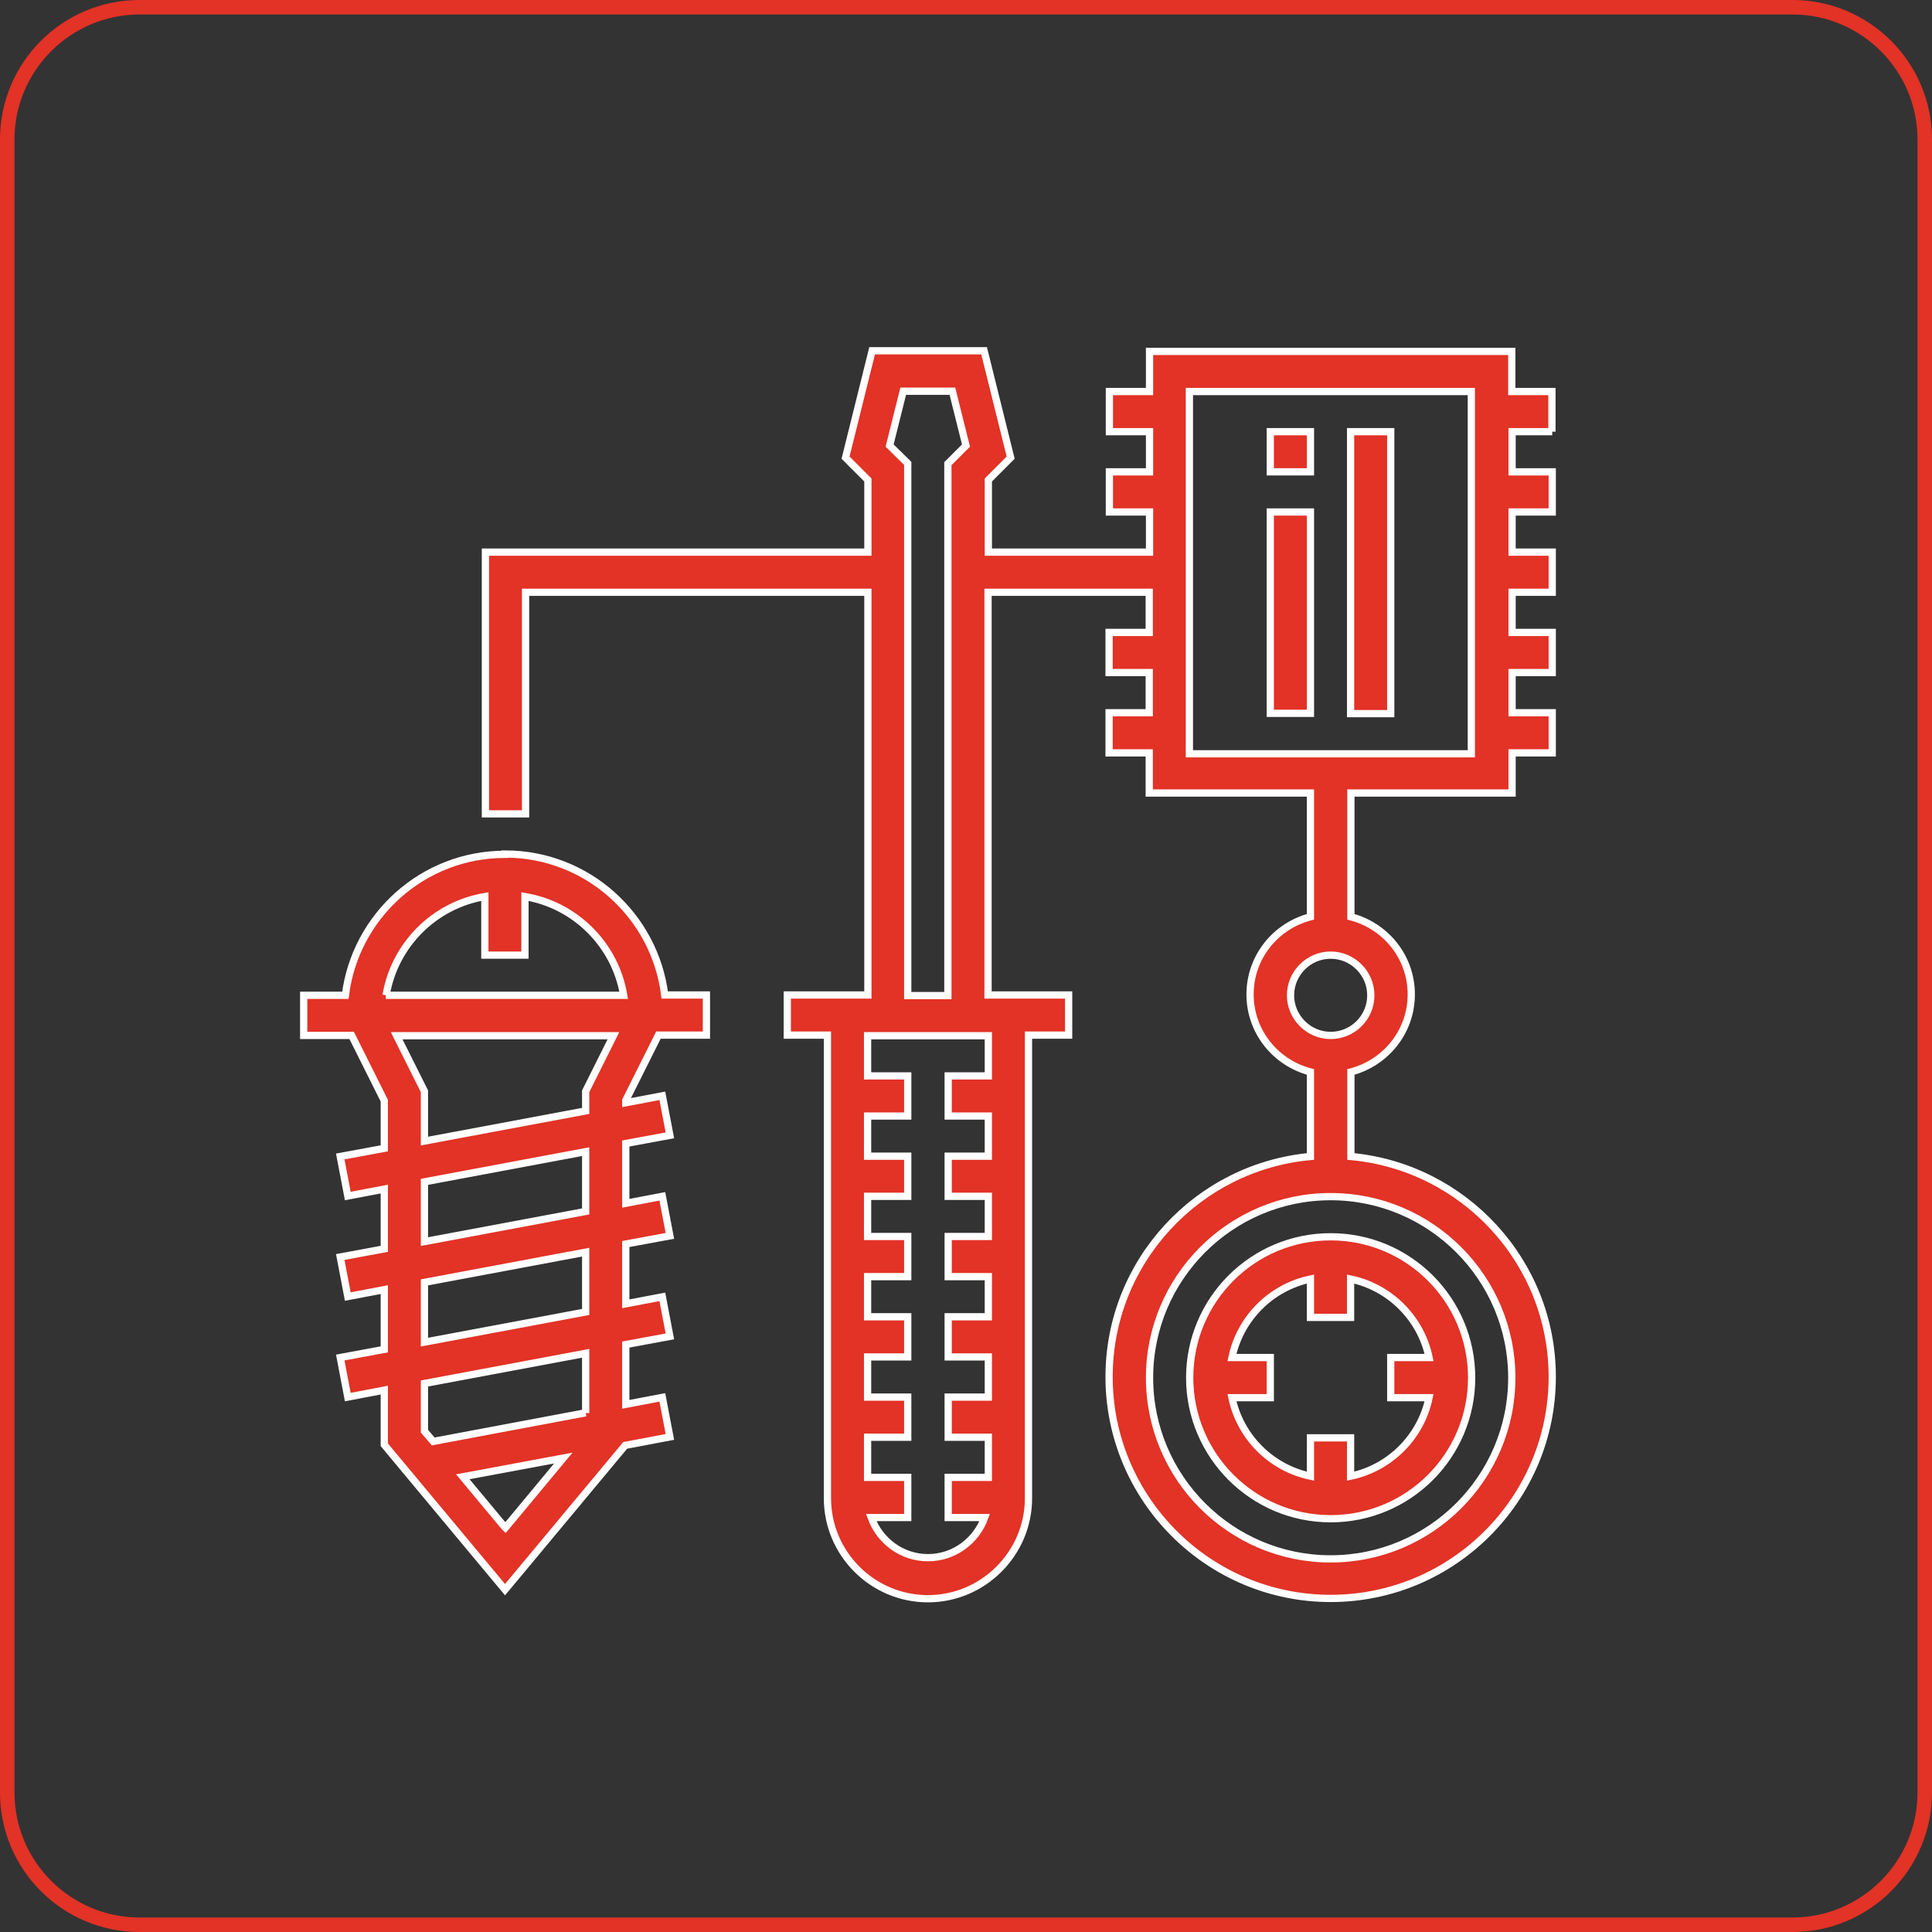
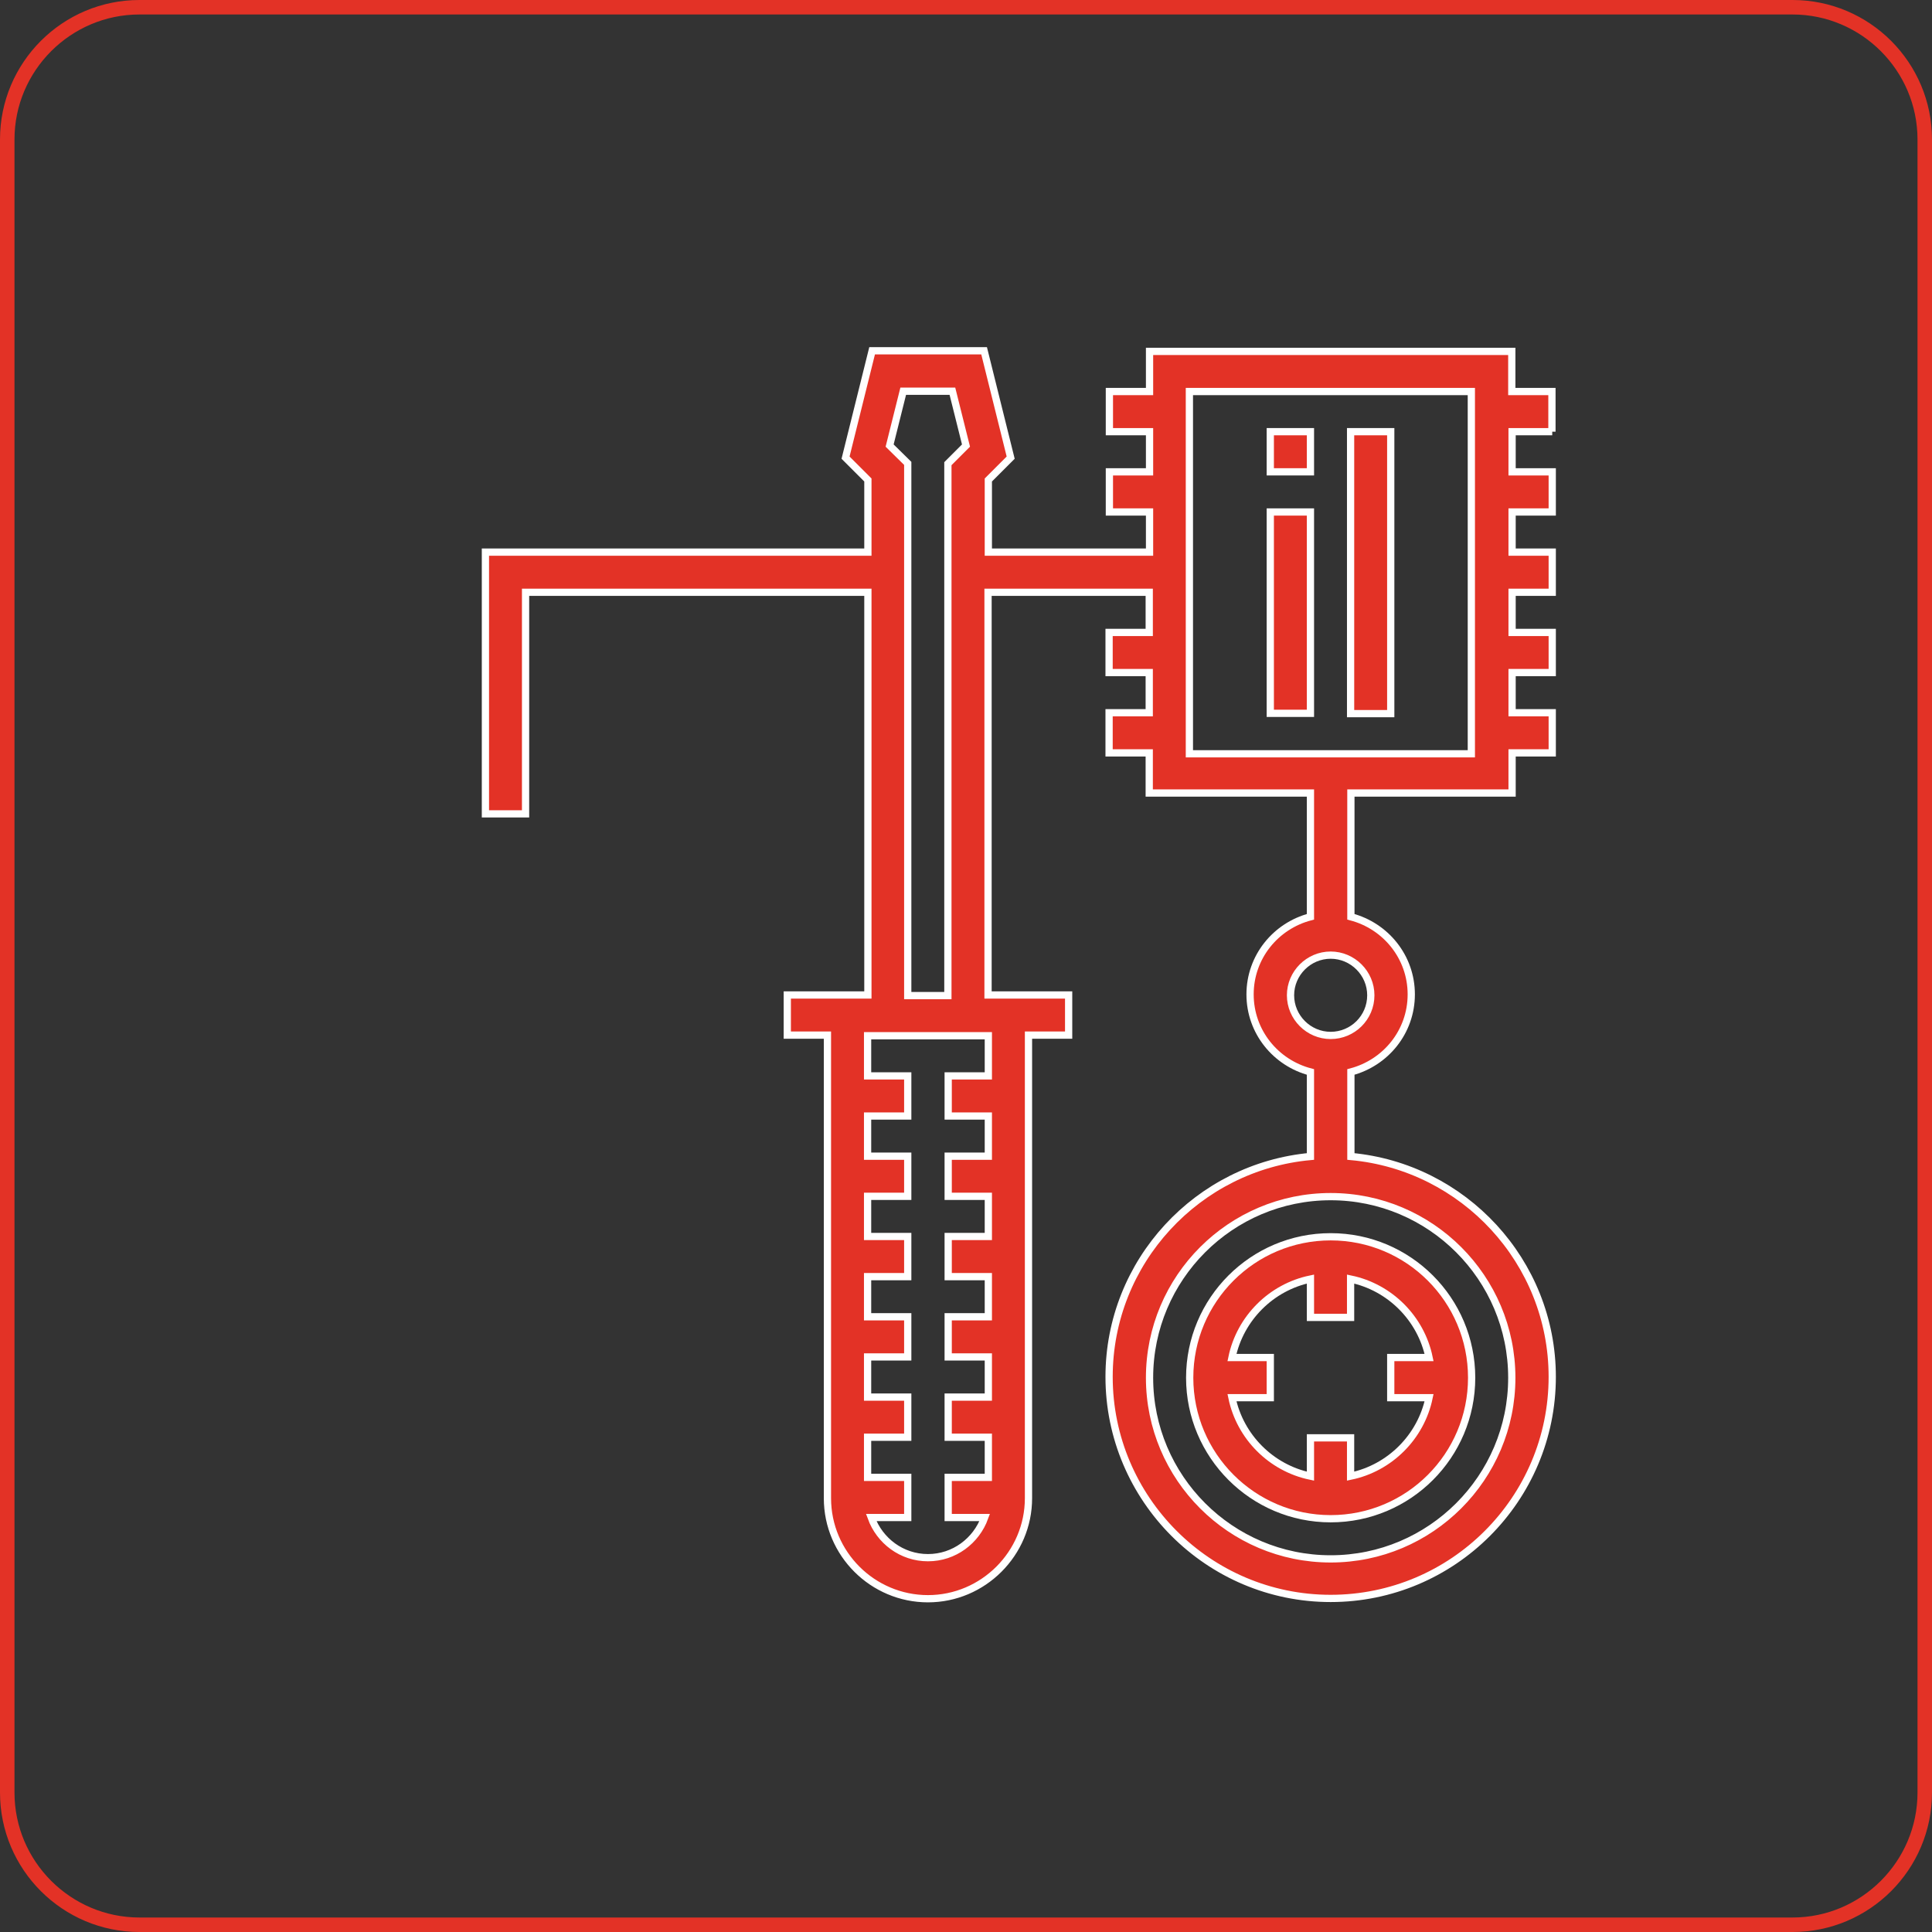
<svg xmlns="http://www.w3.org/2000/svg" width="64" height="64" viewBox="0 0 64 64" fill="none">
  <rect x="0" y="0" width="64" height="64" fill="#333333" stroke="none" />
-   <path d="M16.73 28.3C14.011 28.3 11.771 30.34 11.441 32.97H10.06V34.3H11.65L12.73 36.46V38.04L11.271 38.31L11.521 39.62L12.73 39.39V41.37L11.271 41.64L11.521 42.95L12.73 42.72V44.7L11.271 44.97L11.521 46.28L12.73 46.05V47.86L16.73 52.66L20.71 47.88L22.191 47.6L21.941 46.29L20.73 46.52V44.54L22.191 44.27L21.941 42.96L20.73 43.19V41.21L22.191 40.94L21.941 39.63L20.73 39.86V37.88L22.191 37.61L21.941 36.3L20.73 36.53V36.45L21.811 34.29H23.401V32.96H22.02C21.691 30.33 19.451 28.29 16.73 28.29V28.3ZM16.73 50.6L15.331 48.92L18.66 48.3L16.741 50.61L16.73 50.6ZM19.401 46.8L14.351 47.75L14.06 47.41V45.83L19.401 44.83V46.81V46.8ZM19.401 43.46L14.06 44.46V42.48L19.401 41.48V43.46ZM19.401 40.13L14.06 41.13V39.15L19.401 38.15V40.13ZM19.401 36.15V36.8L14.06 37.8V36.15L13.14 34.31H20.32L19.401 36.15ZM12.79 32.97C13.07 31.3 14.39 29.98 16.061 29.7V31.64H17.39V29.7C19.061 29.98 20.381 31.3 20.66 32.97H12.78H12.79Z" fill="#E33226" stroke="white" stroke-width="0.24" stroke-miterlimit="10" />
  <path d="M39.41 45.64C39.41 48.21 41.5 50.31 44.08 50.31C46.66 50.31 48.75 48.22 48.75 45.64C48.75 43.06 46.66 40.97 44.08 40.97C41.5 40.97 39.41 43.06 39.41 45.64ZM44.74 42.37C46.04 42.64 47.07 43.67 47.34 44.97H46.07V46.3H47.34C47.07 47.6 46.04 48.63 44.74 48.9V47.63H43.41V48.9C42.11 48.63 41.08 47.6 40.81 46.3H42.08V44.97H40.81C41.08 43.67 42.11 42.64 43.41 42.37V43.64H44.74V42.37Z" fill="#E33226" stroke="white" stroke-width="0.24" stroke-miterlimit="10" />
  <path d="M51.41 14.3V12.97H50.08V11.64H38.08V12.97H36.75V14.3H38.08V15.63H36.75V16.96H38.08V18.29H32.74V15.9L33.48 15.16L32.6 11.62H28.89L28.01 15.16L28.75 15.9V18.29H16.08V26.96H17.41V19.62H28.75V32.96H26.08V34.29H27.41V49.63C27.41 51.47 28.91 52.96 30.74 52.96C32.57 52.96 34.07 51.46 34.07 49.63V34.29H35.4V32.96H32.73V19.62H38.07V20.95H36.74V22.28H38.07V23.61H36.74V24.94H38.07V26.27H43.41V30.37C42.26 30.67 41.41 31.7 41.41 32.94C41.41 34.18 42.26 35.21 43.41 35.51V38.31C39.68 38.65 36.74 41.79 36.74 45.61C36.74 49.65 40.03 52.95 44.08 52.95C48.13 52.95 51.42 49.66 51.42 45.61C51.42 41.79 48.48 38.65 44.75 38.31V35.51C45.9 35.21 46.75 34.18 46.75 32.94C46.75 31.7 45.9 30.67 44.75 30.37V26.27H50.09V24.94H51.42V23.61H50.09V22.28H51.42V20.95H50.09V19.62H51.42V18.29H50.09V16.96H51.42V15.63H50.09V14.3H51.42H51.41ZM29.92 12.96H31.55L32 14.76L31.4 15.36V32.98H30.07V15.35L29.47 14.76L29.92 12.96ZM32.74 35.64H31.41V36.97H32.74V38.3H31.41V39.63H32.74V40.96H31.41V42.29H32.74V43.62H31.41V44.95H32.74V46.28H31.41V47.61H32.74V48.94H31.41V50.27H32.62C32.34 51.04 31.61 51.6 30.74 51.6C29.87 51.6 29.14 51.04 28.86 50.27H30.07V48.94H28.74V47.61H30.07V46.28H28.74V44.95H30.07V43.62H28.74V42.29H30.07V40.96H28.74V39.63H30.07V38.3H28.74V36.97H30.07V35.64H28.74V34.31H32.74V35.64ZM50.08 45.64C50.08 48.95 47.39 51.64 44.08 51.64C40.77 51.64 38.08 48.95 38.08 45.64C38.08 42.33 40.77 39.64 44.08 39.64C47.39 39.64 50.08 42.33 50.08 45.64ZM45.41 32.97C45.41 33.71 44.81 34.3 44.08 34.3C43.35 34.3 42.75 33.7 42.75 32.97C42.75 32.24 43.35 31.64 44.08 31.64C44.81 31.64 45.41 32.24 45.41 32.97ZM48.74 24.97H39.4V12.97H48.74V24.97Z" fill="#E33226" stroke="white" stroke-width="0.24" stroke-miterlimit="10" />
  <path d="M43.41 14.3H42.08V15.63H43.41V14.3Z" fill="#E33226" stroke="white" stroke-width="0.24" stroke-miterlimit="10" />
  <path d="M43.41 16.96H42.08V23.63H43.41V16.96Z" fill="#E33226" stroke="white" stroke-width="0.24" stroke-miterlimit="10" />
  <path d="M46.07 14.3H44.74V23.64H46.07V14.3Z" fill="#E33226" stroke="white" stroke-width="0.24" stroke-miterlimit="10" />
  <path d="M59.38 0.48C61.66 0.48 63.52 2.34 63.52 4.62V59.38C63.52 61.66 61.66 63.52 59.38 63.52H4.62C2.34 63.52 0.48 61.66 0.48 59.38V4.62C0.48 2.34 2.34 0.48 4.62 0.48H59.38ZM59.38 0H4.62C2.07 0 0 2.07 0 4.62V59.38C0 61.93 2.07 64 4.62 64H59.38C61.93 64 64 61.93 64 59.38V4.62C64 2.07 61.93 0 59.38 0Z" fill="#E33226" />
</svg>